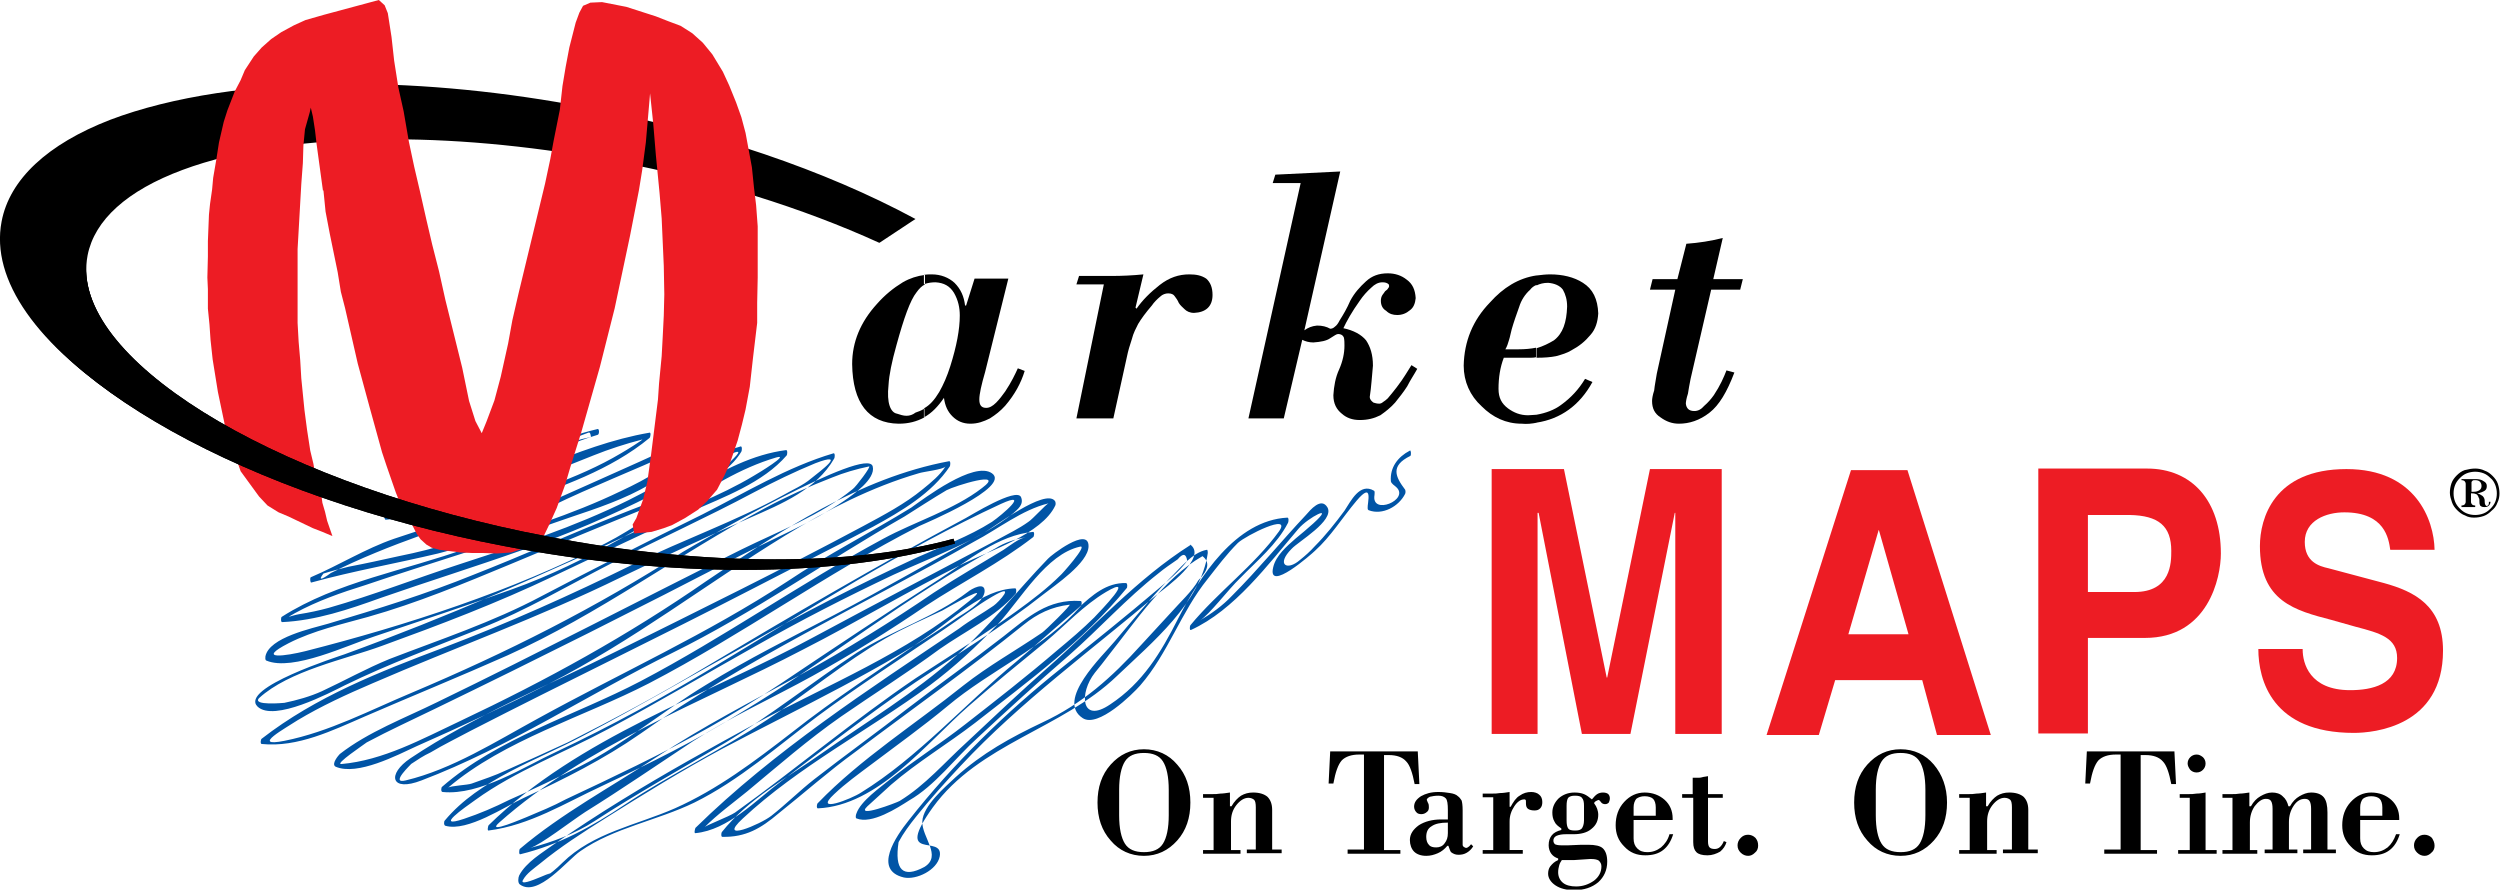
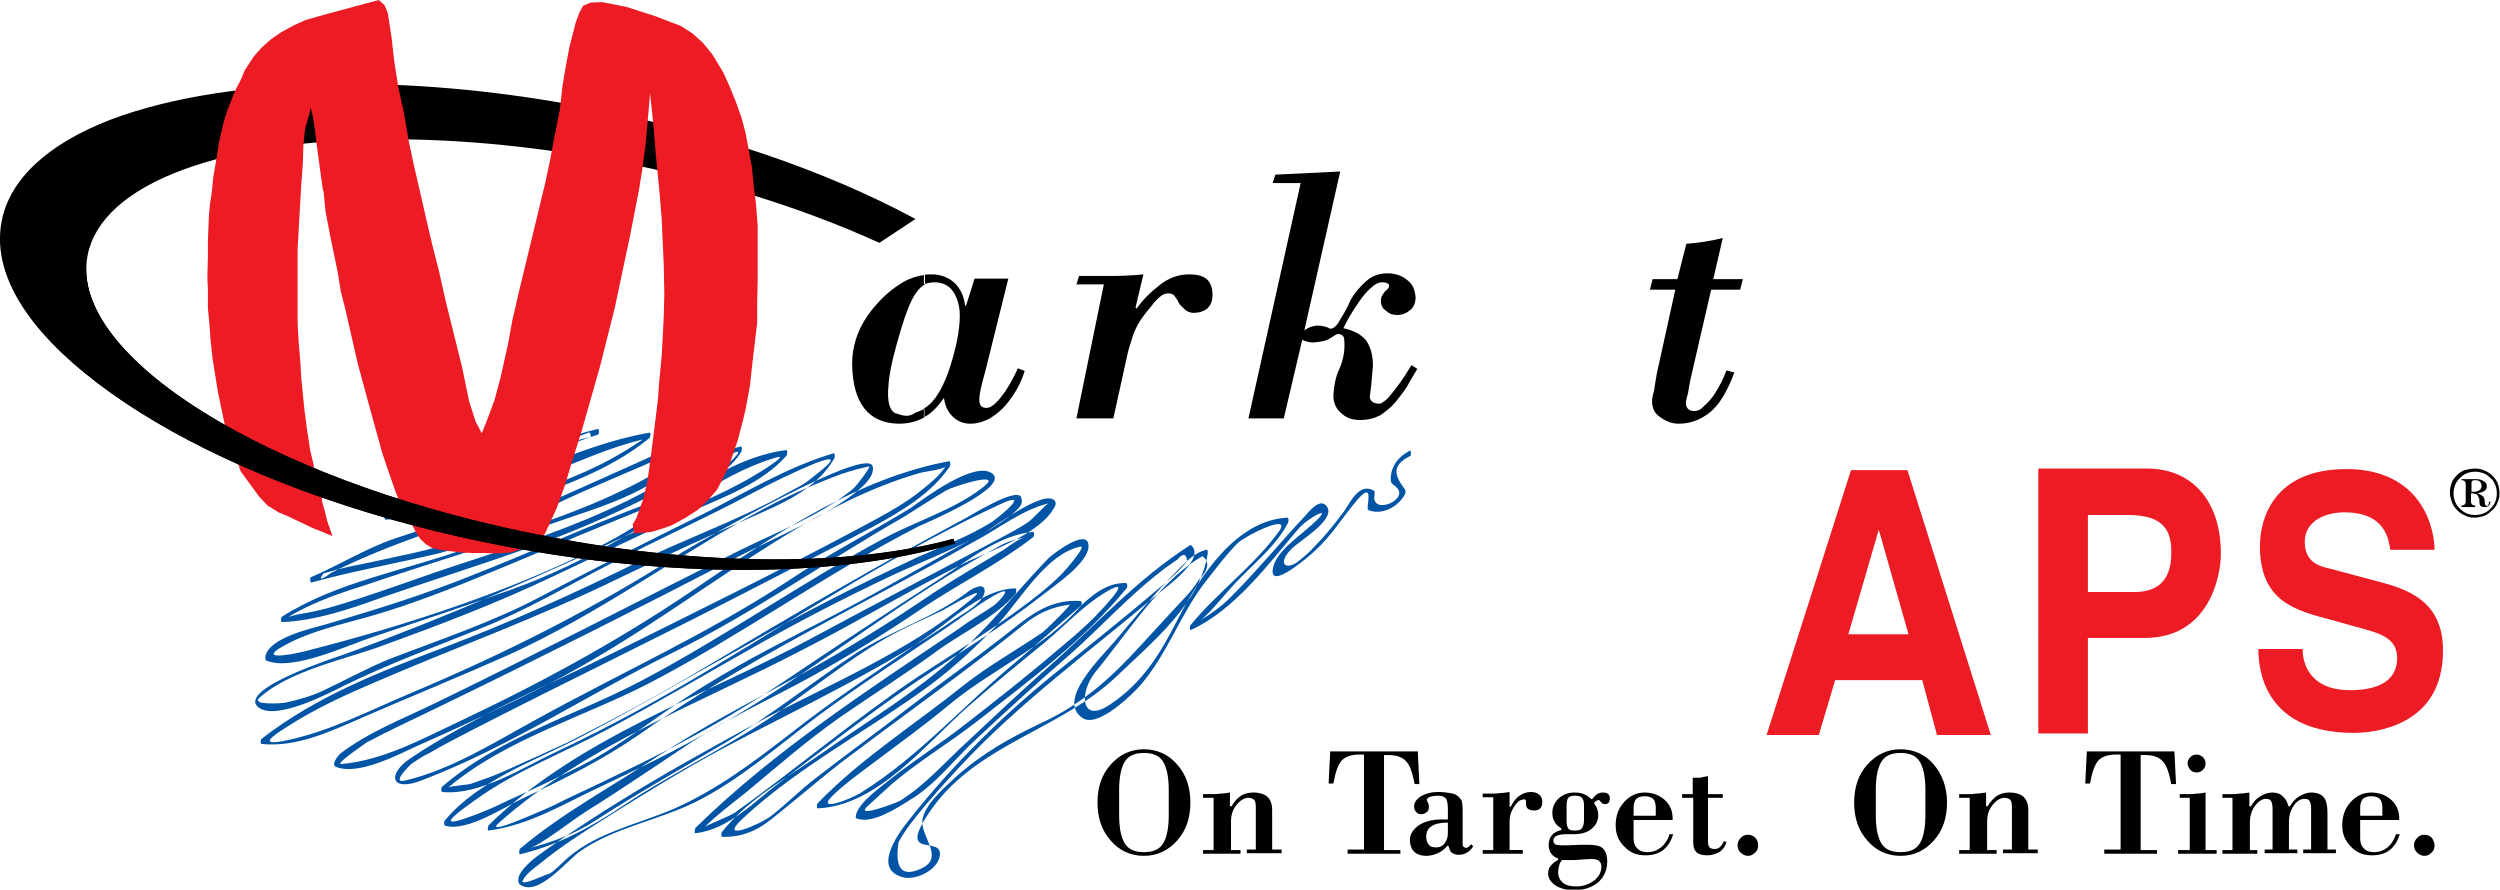
<svg xmlns="http://www.w3.org/2000/svg" version="1.1" id="Layer_1" x="0px" y="0px" viewBox="0 0 473.8 168.6" style="enable-background:new 0 0 473.8 168.6;" xml:space="preserve">
  <style type="text/css">
	.st0{fill-rule:evenodd;clip-rule:evenodd;fill:#0054A6;}
	.st1{fill-rule:evenodd;clip-rule:evenodd;fill:#ED1C24;}
	.st2{fill:none;}
	.st3{fill:#ED1C24;}
	.st4{fill-rule:evenodd;clip-rule:evenodd;}
</style>
  <g>
    <path class="st0" d="M106.9,79.6c-6.6,3.2-13.5,5.8-20.2,8.9c-0.2,0.1-0.2,1,0.1,1c3.8,0.4,7.4-0.7,11-1.9c2.4-0.9,4.8-1.7,7.3-2.7   c1.7-0.6,3.5-1.2,5.2-1.7c0.6-0.1,1.2-0.3,1.7-0.4c-0.1-0.7-0.2-0.9-0.5-0.8c-6.5,2.3-12.4,5.7-18.8,8.1   c-6.6,2.4-13.3,4.6-19.7,7.3c-0.2,0.1-0.2,1.1,0.1,1.1c9.1-0.7,17.9-4,26.6-7.1c4.3-1.7,8.5-3.4,12.8-5.1c3-1.2,6.1-2.2,9.2-3   c0.4-0.1-3.1,2.1-4,2.6c-8.4,5-18.2,7.8-27.5,11c-5.1,1.8-10.4,3.5-15.5,5.2c-5.5,1.9-10.4,5-15.8,7.3c-0.2,0.1-0.1,1.1,0.1,1   c8-2.2,16-3.6,24-5.5c7.6-1.9,14.6-5.6,21.6-9c7.6-3.7,15.4-6.7,23-10.2c2.8-1.3-2,3-2.6,3.4c-2.3,1.5-4.8,2.8-7.4,4   c-9.3,4.5-19.3,7.5-29.1,10.8c-11.5,4.2-24.6,6.3-35.1,13c-0.2,0.1-0.2,1.1,0.1,1c6.4-0.3,12.6-2.4,18.7-4.6   c8.9-3.1,17.9-5.9,26.9-9.1c8.4-2.9,16.6-6.4,24.5-10.4c3.9-1.9,7.6-4,11.4-5.9c1.4-0.7,7.8-4.5,3.4-0.4c-1.1,1-2.4,1.8-3.7,2.5   c-5.3,3.2-11.4,5.1-17.3,7.5c-9.3,3.7-18.4,7.8-27.6,11.4c-9.1,3.7-18.2,6.5-27.6,9.3c-3.1,0.9-11.2,2.6-11.9,6.2   c0,0.2-0.1,0.7,0.2,0.8c5,2.1,15.5-3,20.5-4.6c8.6-2.9,17.4-5.8,26-8.9c14.6-5.2,26.8-13.4,40.3-20.8c3.1-1.7,6.4-3.2,9.8-4.2   c2.8-0.8-3.4,3-4.3,3.5c-6.5,3.9-13.6,6.4-20.4,9.6c-18.9,8.9-37.6,17.1-57.1,24.2c-1.1,0.4-20,6.4-16.5,9.9c3.1,3,13.7-2.6,16.5-4   c8.4-4.1,17.1-7.3,25.8-10.8c8.6-3.4,16.5-8.1,24.7-12.3c9-4.6,18.1-8.7,27.1-13.5c3.8-2,7.7-3.9,11.6-5.5c6.3-2.4,0.8,1.6-0.8,2.9   c-1.5,1.3-3.5,2.1-5.2,3.1c-9.1,5-19.1,8.5-28.4,13.1c-11.8,5.8-23.8,11.2-36.2,15.9C72,127.3,59.9,132,49.6,140   c-0.2,0.1-0.3,1,0,1c6.8,0.7,13.5-2.6,19.5-5.2c9-3.9,18.1-7.6,27.1-11.6c17.3-7.8,32.2-19,48.8-27.9c4.1-2.2,8.3-4.1,12.7-5.8   c2.2-0.9,4.6-1.6,7-2.1c0.5-0.1-2.5,3.9-3.1,4.3c-6.1,5-14.1,8-21,11.4c-19.3,9.6-38.4,19.6-57.8,29c-6.1,3-13,5.6-18.4,9.8   c-0.2,0.2-1.7,1.9-0.8,2.4c4.1,1.8,11.7-2.2,15.4-3.9c8.4-3.7,16.9-7.7,25-11.8c15.9-8.1,29.8-18.9,44.8-28.1   c8-4.9,16.4-9.2,25.3-11.8c0.8-0.3,4.7-0.7,5.1-1.3c-1.1,1.7-2.7,3-4.3,4.3c-3.4,2.8-7.4,4.9-11.3,7c-15.3,8.2-31,15.9-46.7,23.7   c-13,6.5-27,12.2-39.1,20.3c-4.5,3-3.8,6.5,2.1,4.2c16.6-6.3,31.7-16.4,47.6-24.2c15.2-7.5,29.2-17.4,43.9-25.8   c2.7-1.7,5.3-3.4,8-5c1.5-0.8,11.4-3.9,6.7-0.4c-5.3,4.1-12.8,6.4-18.7,9.6c-15.6,8.4-30.2,18.7-46,27c-12.4,6.5-26.9,10.7-37.6,20   c-0.2,0.1-0.3,1,0.1,1c7.1,0.7,15.4-4.8,21.5-7.6c10.4-4.9,20.4-10.4,30.2-16.3c17.8-10.7,35.3-22,54.1-30.7   c5.7-2.6,0.2,2.1-1.7,3.4c-4.4,2.8-9.4,4.6-14.1,6.7c-11.2,5.2-22.2,10.8-33,17c-10.1,5.6-20,11.4-30.3,16.8   c-8.8,4.7-19.7,8.2-26.3,16.1c-0.2,0.2-0.2,0.9,0.1,1c4.2,1.2,11.4-3.7,14.9-5.3c7.7-3.6,15.1-7.3,22-12.1   c20-14.2,42.2-24.4,63.4-36.5c4.4-2.3,9-6,14-7.2c-0.5,0.2-3,3-3.8,3.5c-1.8,1.3-3.9,2.3-5.9,3.4c-11.5,6.1-23.2,12.2-34.7,18.4   c-20.8,11.3-44.5,18.9-61.7,35.7c-0.1,0.1-0.3,1.1,0,1c7.8-1,14.5-5.2,21.4-8.4c9.1-4.3,18-8.7,26.5-14c16.4-9.8,31.3-22,48.2-31.1   c1.7-1.1,3.7-1.7,5.7-2.1c-1.4,0.3-3,1.6-4.2,2.4c-4.4,2.7-8.8,5.2-13.2,8.1c-8.2,5.6-16.8,10.9-25.5,15.7   c-9.2,5-18.3,9.7-27.1,15.5c-8.5,5.6-18,10.7-25.9,17.4c-0.1,0.1-0.2,1.1,0.1,1c7.4-1.8,13.5-5.2,19.8-9.4   c8.7-5.8,18.2-10.3,27-16.1c7.6-5,14.6-10.9,22.4-15.4c3.5-2,7.2-3.6,10.8-5.3c1.6-0.9,9.9-5.7,5.1-1.8   c-11.7,9.7-26.8,15.9-40.1,23c-8.8,4.8-17.5,9.6-25.9,14.8c-4.4,2.7-8.5,5.4-12.7,8.3c-2.2,1.6-5.3,3.4-6.6,5.9   c-0.2,0.4-0.3,1.4,0.1,1.7c3.4,2.6,9.1-4.7,11.5-6.3c6.3-4.4,14.6-5.8,21.6-9.2c8.5-4.2,15.8-10.7,23.4-16.4   c7.7-5.7,15.9-11,23.9-16.4c3-2,6-4.4,9.1-6.2c4.9-2.9,1.2,1.1,0.3,1.7c-2,1.4-4.4,2.7-6.5,4.3c-17.2,11.6-35.1,23.2-50,37.8   c-0.1,0.2-0.3,1.1,0,1c6.2-0.6,11.4-6.2,16.2-9.8c8.4-6.3,16.8-12.9,25.5-18.8c8.2-5.5,16.6-10.6,24.3-16.7c2-1.6,8.5-5.9,8.5-9.1   c0-3.8-7.2,1.8-7.7,2.4c-5.9,6.1-11,12.8-17.4,18.4c-7.8,7-17,12.5-25.5,18.5c-6.5,4.6-13.9,8.6-18.9,14.9   c-0.1,0.1-0.2,0.9,0.1,0.9c4.4,0.1,7.3-1.6,10.6-4.4c4.9-3.9,9.5-8,14.6-11.7c10.6-8,21.5-15.7,31.9-24.1c2.6-2.1,5.3-3.4,8.7-3.8   c0.5-0.1-4.7,5-5.2,5.3c-5,3.4-10.2,6.3-14.9,10c-9.1,7.3-19.5,13.9-27.6,22.3c-0.2,0.1-0.3,1,0,1c11.4-0.5,20.6-12.4,28.6-19.4   c4.8-4.2,9.7-8.2,14.6-12.2c3.8-3.2,7.2-6.9,11.4-9.4c5.9-3.5-1,3.5-2.2,4.8c-2.2,2.2-4.7,4.3-7.1,6.3c-5.6,4.8-11.5,9.4-17.4,14   c-4.6,3.6-9.5,6.7-14.2,10.4c-1.8,1.5-5.6,4.1-6.4,6.5c-0.1,0.2-0.2,0.8,0,0.9c2.9,1.2,7.8-2,10-3.4c4.9-2.8,8.8-8.1,12.9-11.8   c5.7-5.3,11.5-10.6,17.4-15.7c5.7-5,10.9-10.8,16.9-15.5c1.2-1,2.4-1.8,3.7-2.7c1-1.2,1.6-1.1,1.8,0.3c-1.5,2-3.7,3.8-5.6,5.4   c-5.9,5-12,9.9-18.1,14.8c-10.7,8.5-20.6,18.2-29.1,29c-2.4,3-6.8,9.4-0.9,10.8c2.4,0.5,6.3-1.4,6.8-4c0.8-4.4-8.9,1.3-1.3-9.3   c8.8-12.1,24.4-14.8,34.9-24.9c6.6-6.3,15.9-13.9,17.2-23.3c0-0.1,0-0.7-0.2-0.6c-2.8,0.5-5.2,3.7-7.2,5.6   c-3.6,3.8-6.9,7.8-10.2,11.7c-2.3,2.8-11.3,11.2-6.1,14.6c2.9,1.9,9.4-4.5,10.9-6.2c5.3-6.1,7.7-13.9,12.8-20.2   c1.8-2.3,3.6-4.7,5.7-6.8c1.5-1.4,10.3-5.8,7.8-2.2c-4.7,6.5-11.6,11.5-16.8,17.8c-0.1,0.1-0.2,1,0.1,0.9   c8.3-3.8,14.6-12.4,20.4-19.2c1.8-2.1,7.1-4.9,2.8-1c-1.1,1-2.2,1.9-3.4,2.9c-1.6,1.4-3.7,3.2-4.2,5.4c-1.2,5,7.4-2.6,7.9-3.1   c3-2.7,5.2-6.3,7.9-9.5c3.3-3.9,2,0.6,2.1,1.4c0,0.1,0,0.3,0.2,0.4c2.6,1,5.7-0.7,6.9-3.1c0.1-0.2,0.1-0.6,0-0.8   c-1.8-2.4-2.9-4.5,1-6.4c0.2-0.2,0.1-1.2-0.1-1c-2.3,1.2-3.8,3.2-3.6,5.8c0.1,0.5,0.7,0.8,1,1.1c2.7,2.4-4.8,5.5-4.1,1.5   c0-0.2,0.1-0.7-0.1-0.8c-2.7-1.6-4.4,2-5.6,3.8c-1.7,2.3-3.6,4.7-5.6,6.7c-0.9,1-1.8,1.8-2.8,2.6c-2.5,2.2-4.6,0.9-1.6-2.1   c1.3-1.4,8.1-5.3,6.8-7.8c-1.2-2.1-3.3,0.5-4.1,1.4c-4.7,5-9.1,10.4-14,15.3c-1.8,1.9-3.9,3.4-6.1,4.7c1.8-1.1,5.4-5.9,7.6-8   c3.2-3.3,7-6.4,9.1-10.5c0.1-0.1,0.2-1-0.1-1c-9.8,0.5-16.7,11.3-20.7,19.1c-3.3,6.5-6.7,12.2-12.9,16.3c-5.6,3.8-5.9-2.2-2.9-6   c0.9-1.1,1.7-2.1,2.6-3.3c5-6.3,10.6-14.7,17.8-18.8c1.4,1.1,1.2,2.6-0.8,4.6c-1.1,2-3.6,4.3-5,5.9c-1.9,2.1-3.9,4.2-5.8,6.3   c-5.6,6.2-11.2,11.2-18.7,14.7c-6.1,2.9-11.4,5.8-16.5,10.4c-1.9,1.8-6.2,5.4-6.3,8.4c-0.1,3,3.8,6.5,0.4,8.6   c-4.1,2.2-5.7,0.6-4.9-4.7c0.9-1.7,2.1-3.3,3.3-4.8c2.7-3.4,5.6-6.6,8.5-9.7c11.4-12.2,24.8-21.9,37.4-32.6   c1.5-1.2,9.2-6.7,6.2-9.2c0-0.1-0.1-0.1-0.1,0c-10.1,6.4-18,15.3-27,23.2c-5.2,4.6-10.3,9.4-15.3,14.1c-4.3,3.9-7.9,8.2-12.8,11.2   c-0.5,0.3-8.6,3.4-6.1,1c1.5-1.4,3-2.7,4.5-4.1c5-4.3,10.7-7.7,15.9-11.7c10.1-7.9,20.6-15.6,28.7-25.5c0.2-0.1,0.2-1-0.1-1   c-3.7-0.1-6.4,2.3-9,4.7c-4,3.4-7.9,6.9-11.8,10.2c-9.7,8-18.7,18.2-29.4,24.8c-1.8,1.2-9.2,4.1-5.1,0.3c2.1-2,4.6-3.8,7-5.6   c4.9-3.7,9.8-7.2,14.5-11.1c8.1-6.8,18.4-11.1,25.3-19c0.1-0.1,0.2-0.9-0.1-0.9c-6.2-0.4-9.9,3-14.6,6.7c-5.9,4.6-12.1,9-18.1,13.6   c-5.9,4.6-11.9,8.9-17.8,13.5c-2.8,2.2-5.3,4.7-8.1,6.9c-2,1.6-10.5,5.2-5.4,0.5c10.5-9.8,24-16.8,35.4-25.2c4.7-3.5,9-7.5,13-11.7   c4.3-4.7,9.1-13.2,15.5-14.6c1.6-0.4-3.7,5.5-3.7,5.4c-2.5,2.5-5.4,4.7-8.3,6.8c-6.2,4.5-12.7,8.5-19.1,12.7   c-11.8,8-22.7,17.2-34.3,25.5c-1.2,0.8-5.5,2.4-5.8,2.8c2.5-2.5,5.4-4.6,8.1-6.8c5.9-4.9,11.5-9.8,17.8-14.2   c6.2-4.3,12.6-8.3,18.7-12.8c4.7-3.3,10.6-6.1,14.4-10.5c0.1-0.1,0.2-1-0.1-1c-6.4,0.2-11.9,6-17,9.4c-8.5,5.9-17.2,11.5-25.3,17.9   c-7.1,5.5-14.1,10.8-22.2,14.4c-7.3,3.2-15.5,4.6-21.3,10.3c-1.2,1.2-2.3,2.1-3.7,3c4.7-3-4.8,2.2-3.8,0.3c0.7-1.3,2.1-2.2,3.2-3.1   c3.9-3.2,8.1-5.9,12.4-8.6c7.3-4.6,14.6-9.1,22.2-13.2c14.9-7.9,30.5-15.1,44.3-24.7c1.5-1,5.1-2.9,5.4-5c0.2-2.1-2.5-0.6-3.2,0   c-6.3,4.8-14.4,7.3-21,11.5c-8.5,5.6-16.3,11.9-25,17.1c-8.3,4.9-16.7,9.6-24.7,14.8c-3.7,2.4-8,4-12.2,5.1c2-0.6,7.5-4.9,10.4-6.8   c6.9-4.3,13.6-8.9,20.4-13.4c7.3-4.7,15.1-8.2,22.7-12.4c7.4-4.1,14.6-8.6,21.5-13.3c6.7-4.4,14-8.1,20.3-13c0.2-0.1,0.3-1,0-1   c-6.6,0.6-12.4,5.5-17.7,8.9c-10.2,6.5-20.2,13.2-30.2,19.9c-8.7,5.8-17.9,10.9-27.3,15.5c-4.5,2.2-8.9,4.3-13.4,6.4   c-2.4,1.3-4.9,2.3-7.5,3.4c-0.1,0-7.8,3.4-5.1,1c16.7-14.8,38.1-22.6,57.6-32.8c10.2-5.2,20.1-11.2,30.4-16.3   c4.7-2.3,14.9-5.6,17.4-11c0.1-0.2,0.1-0.7-0.1-0.9c-1.9-2.3-11.4,4.9-13.3,6c-9.5,5.1-18.8,10.6-28.4,15.6   c-8.2,4.3-16.5,8.4-24.4,13.3c-8.1,4.9-15.3,11.1-23.8,15.4c-4.4,2.2-8.9,4.4-13.5,6.4c-2.8,1.4-5.6,2.6-8.6,3.6   c-5.7,1.9,0.1-2.1,2.2-3.6c7.6-5.5,16.9-9,25.1-13.4c9.4-5,18.6-10.5,27.9-15.7c8.6-4.9,17.4-9.4,26.3-13.6   c7.6-3.5,16-6.4,22.6-11.6c0.9-0.8,2.1-1.7,1.5-3.1c-0.9-1.9-9.7,3.6-10.5,4c-16.8,9-33.2,18.6-49.6,28.4   c-8.3,5-17.1,9.7-25.8,14.1c-3.9,1.8-7.9,3.6-11.7,5.3c-2.1,1-4.3,1.7-6.5,2.5c-0.8,0.3-4,0.4-4.5,0.8   c10.7-9.1,25.7-13.4,38.1-19.8c17.5-9.1,33.6-20.8,51.2-29.8c1.1-0.5,17.5-7.4,13.8-10c-3.4-2.4-12.9,4.8-15.3,6.5   c-7.8,4.8-15.9,8.9-23.5,14c-15.1,9.9-31.5,17.3-47.3,26c-7.9,4.3-16.2,9.6-25,11.7c-3.2,0.8,1.3-3.3,1-3.1   c1.2-0.8,2.4-1.6,3.7-2.2c2.5-1.5,5-2.7,7.6-4.1c17.9-9.2,36-17.9,53.8-27.1c7.5-3.9,15-7.6,22.5-11.6c5.3-2.9,11.1-6.3,14.5-11.4   c0.1-0.1,0.2-1-0.1-1c-17.1,3.2-31.9,13.2-46,22.7c-15,10.4-30.3,18.8-46.8,26.6c-7.2,3.4-14.5,7.4-22.4,8.1   c-1.4,0.1,4.3-3.7,4.8-4.1c4.3-2.3,8.7-4.3,13-6.4c19.4-9.4,38.7-19.1,57.8-29c6.6-3.4,13.5-6.2,19.7-10.4c1.6-1.1,6-4.1,5.4-6.5   c-1-4.1-32.8,14.3-36,16.2c-16.5,10.6-33.4,19.1-51.4,26.7c-7.9,3.3-15.6,7.4-24.1,9.1c-6.6,1.3,0.4-2.5,2.5-3.9   c4.5-2.7,9.3-4.9,14.2-7c15.7-6.8,31.6-12.5,47.1-20.1c8.1-3.9,16.3-7.7,24.5-11.3c5.9-2.6,12.5-5.3,15.9-11.2c0.1-0.1,0.2-1-0.1-1   c-8.8,2.6-16.8,7.5-24.9,11.6c-10.2,5-20.4,10.2-30.5,15.5c-9.2,4.9-19.2,8.2-28.8,11.9c-4.4,1.8-8.5,4.1-12.8,6.1   c-2.2,1-4.7,1.7-7.1,2.2c0,0-6.2,0.6-4.8-0.9c5.7-5.2,16.2-7.3,23.3-9.9c11-4,21.8-8.1,32.5-13.2c8.7-4.1,17.4-8.3,26.2-12.3   c6.1-2.7,13.5-5.4,18-10.6c0.1-0.1,0.2-1-0.1-1c-12.5,1.6-23.4,12.1-34.3,17.7c-17.6,9-37.6,15.5-56.8,20.4   c-3.6,0.9-9.6,1.8-3.2-1.5c4.7-2.4,10.1-3.6,15.1-5c9.2-2.6,18.1-6.3,27-10c8.8-3.7,17.7-7.4,26.6-11c5.7-2.2,13.7-4.7,17.1-10.3   c0.1-0.1,0.2-1-0.1-1c-7.5,2.1-14.4,6.8-21.3,10.2c-10.3,5.1-21.1,8.6-31.9,12.1c-8.3,2.7-16.5,5.9-24.9,8.3   c-1.8,0.5-3.7,0.9-5.6,1.2c-1.7,0.3-2.9,1-0.8-0.2c4.2-2.3,8.8-3.9,13.3-5.3c12.1-4.1,24.3-7.7,36.4-12c6.9-2.5,22-6.4,24.3-14.6   c0.1-0.1,0.1-0.9-0.2-0.7c-11.3,5.3-22.8,10.2-34.1,15.4c-6.5,3-13,5-20,6.4c-3.2,0.7-6.3,1.4-9.5,2c-1.6,0.4-3.2,0.8-4.8,1.3   c-1,1.3-0.5,1.3,1.4-0.1c11.2-5.6,22.9-9.1,34.7-13.2c8.9-3.1,18.3-6.3,25.7-12.4c0.2-0.2,0.3-1.1,0-1c-14,2.4-27,10.2-40.6,13.9   c-2.1,0.6-6.6,1.3-7.5,1.7c4.3-1.8,8.7-3.3,13.2-4.9c8.5-3,16.5-7.7,25.1-10.3c0.3-0.1,0.3-1.1,0-1.1c-7.2,1.7-13.9,4.9-21.1,6.8   c-1.5,0.4-2.9,0.5-4.5,0.6c1.8-0.1,3.8-1.4,5.3-2c4.6-1.9,9.1-3.9,13.6-6C107.2,80.5,107.1,79.4,106.9,79.6" />
    <path d="M180.3,102.4c-9.3,2.6-21,3.9-33.9,3.9c-13.6,0-28.1-1.4-42.9-4.3c-25-4.8-47.9-13-64.3-23.1   C22.8,68.7,14.8,57.9,16.6,48.4c1.3-6.7,7.5-12.3,18-16.2c10.2-3.8,23.9-5.8,39.8-5.8c13.6,0,28.1,1.5,42.9,4.3   c17.8,3.4,34.8,8.7,49.3,15.3l0.1,0l6.8-4.5l-0.2-0.1C156.4,32.3,135,25,111.4,20.4c-15.6-3-30.9-4.5-45.4-4.5   c-17.9,0-33.5,2.4-45.1,6.8C9,27.3,1.8,34,0.3,42C-1.8,53,6.9,65.5,24.9,77c18,11.5,43,20.8,70.6,26c15.6,3,30.8,4.5,45.2,4.5   c15.1,0,28.9-1.7,39.7-5L180.3,102.4z" />
-     <polygon class="st1" points="326.3,139.1 317.5,139.1 317.5,97.2 317.4,97.2 309,139.1 299.8,139.1 291.6,97.2 291.4,97.2    291.4,139.1 282.7,139.1 282.7,88.9 296.4,88.9 304.5,128.4 304.6,128.4 312.7,88.9 326.3,88.9  " />
    <path class="st1" d="M361.5,89.1H356h-5.2l-16,50.2h9.9l3.1-10.4h8.2h8.3l2.8,10.4h10.2L361.5,89.1z M356,120.2h-5.7l5.7-19.6v-0.1   h0.1l5.6,19.7H356z" />
    <g>
      <path class="st2" d="M403.6,97.6h-0.4h-7.5v14.7h7.9h0.9c7,0,7-5.6,7-7.9C411.5,99.7,409.1,97.7,403.6,97.6z" />
      <path class="st3" d="M406.9,88.8h-3.3h-17.3V139h9.4v-18.1h7.9h2.9c12,0,14.4-11.4,14.4-16C420.9,95,415.5,88.8,406.9,88.8z     M404.5,112.2h-0.9h-7.9V97.6h7.5h0.4c5.5,0.1,7.9,2.1,7.9,6.8C411.5,106.6,411.5,112.2,404.5,112.2z" />
    </g>
    <path class="st1" d="M436.4,123.1c0,2.6,1.3,7.7,9,7.7c4.2,0,8.9-1.1,8.9-6.1c0-3.8-3.2-4.7-7.8-5.9l-4.6-1.3   c-6.9-1.8-13.6-3.5-13.6-14c0-5.2,2.6-14.6,16.4-14.6c13.1,0,16.6,9.6,16.7,15.3H453c-0.3-2.1-1-7.1-8.7-7.1   c-3.4,0-7.5,1.5-7.5,5.6c0,3.8,2.7,4.6,4.5,5l10.5,2.8c5.8,1.6,11.2,4.3,11.2,12.8c0,14.4-13.1,15.6-16.9,15.6   c-15.5,0-18.1-10-18.1-15.9H436.4z" />
    <path class="st4" d="M184.7,52.8h6.4l-4.4,17.7c-0.7,2.4-1.1,4.2-1.1,5.2c0,1.1,0.4,1.6,1.3,1.6c0.6,0,1.2-0.3,1.9-1   c0.6-0.6,1.2-1.4,1.7-2.1c1.2-1.8,1.9-3.3,2.4-4.4l1.3,0.5c-0.7,2.3-1.9,4.5-3.7,6.6c-0.9,1-1.8,1.7-2.9,2.4c-1.2,0.6-2.3,1-3.7,1   c-1.4,0-2.5-0.5-3.4-1.4c-0.9-0.9-1.4-2-1.6-3.5c-1.1,1.6-2.3,2.9-3.8,3.7v-1.7c1.1-0.6,2-1.6,2.9-3.1c0.8-1.4,1.5-3,2.1-4.9   c1.2-3.8,1.8-7,1.8-9.6c0-1.5-0.3-2.9-1.1-4.3c-0.8-1.3-1.9-1.9-3.5-2c-0.7,0-1.4,0.1-2,0.3c-0.1,0-0.1,0.1-0.2,0.1v-1.8   c0.5-0.1,1-0.1,1.5-0.1c1.7,0,3.2,0.6,4.3,1.6c1.2,1.2,1.8,2.6,2,4.3h0.2L184.7,52.8z M175.2,79.1c-1.5,0.8-3,1.2-4.9,1.2   c-5.7-0.1-8.7-3.9-8.8-11.3c0-4.2,1.6-8,4.7-11.4c1.5-1.7,3.1-3,4.9-4.1c1.4-0.8,2.7-1.2,4.2-1.4v1.8c-0.6,0.3-1.1,0.8-1.6,1.5   c-1.2,1.5-2.4,4.9-3.8,10c-0.9,3.2-1.4,5.7-1.5,7.5c-0.2,1.8-0.1,3.1,0.2,4c0.3,0.9,0.8,1.4,1.4,1.5c0.6,0.2,1.2,0.4,1.8,0.4   c0.6,0,1.2-0.2,1.7-0.6c0.6-0.2,1.1-0.4,1.6-0.7l0.1-0.1V79.1z" />
    <path class="st4" d="M215.2,58.3l0.2,0.2c1.1-1.6,2.6-3.1,4.4-4.5c1.8-1.4,3.6-2,5.6-2c1.3,0,2.3,0.2,3.2,0.8   c0.8,0.7,1.2,1.7,1.2,3.1c0,2.2-1.3,3.3-3.5,3.4c-0.8,0-1.4-0.3-1.8-0.7c-0.4-0.4-0.8-0.7-1.1-1.2c-0.2-0.5-0.5-0.9-0.8-1.3   c-0.2-0.3-0.6-0.5-1.2-0.5c-0.5,0-1.1,0.2-1.5,0.6c-0.6,0.5-1.2,1.1-1.6,1.7c-1.2,1.4-2,2.5-2.6,3.5c-0.4,0.8-0.9,1.7-1.2,2.9   c-0.4,1.2-0.7,2.2-0.9,3.2l-2.6,11.8H204l5.2-25.4H204l0.5-1.6h6.1c2,0,4.1-0.1,6.1-0.3L215.2,58.3z" />
    <path class="st4" d="M243.3,79.3h-6.7l9.9-44.6h-5.3l0.5-1.6l12.3-0.6l-6.8,30.1c0.7-0.5,1.4-0.8,2.4-0.9c1,0,1.8,0.2,2.5,0.6   c0.3,0,0.6-0.1,0.9-0.4c0.3-0.2,0.6-0.6,0.9-1.2c0.7-1.1,1.4-2.3,2-3.7c0.8-1.5,1.8-2.6,3-3.7c1.1-1,2.4-1.5,4.1-1.5   c1.4,0,2.6,0.4,3.6,1.2c1.1,0.8,1.6,1.9,1.7,3.5c-0.1,1-0.4,1.8-1.1,2.3c-0.7,0.6-1.5,0.9-2.4,0.9c-0.8,0-1.5-0.2-2.1-0.8   c-0.7-0.4-1-1.1-1-1.9c0-0.4,0.1-0.8,0.3-1.1c0.2-0.3,0.4-0.5,0.5-0.7c0.3-0.2,0.5-0.4,0.6-0.6c0.2-0.2,0.2-0.4,0.1-0.7   c-0.3-0.3-0.7-0.4-1.2-0.4c-0.8,0-1.5,0.4-2.1,1c-0.8,0.7-1.6,1.6-2.2,2.5c-1.5,2.1-2.5,3.9-3.1,5.2c1.9,0.4,3.4,1.2,4.3,2.3   c0.8,1.2,1.3,2.7,1.3,4.8c-0.2,2-0.3,4-0.6,5.9c0,0.5,0.3,0.8,0.7,1.1c0.3,0.1,0.7,0.2,1.1,0.2c0.2,0,0.5-0.1,0.7-0.3   c0.3-0.2,0.6-0.4,0.9-0.7c0.5-0.6,1.1-1.3,1.7-2.1c1.4-1.8,2.2-3.3,2.8-4.2l1.1,0.7c-0.6,1.1-1.3,2.1-1.9,3.3   c-0.7,1.1-1.5,2.1-2.3,3.1c-0.9,1-1.8,1.7-2.8,2.4c-1.2,0.6-2.4,0.9-3.9,0.9c-1.4,0-2.5-0.4-3.4-1.2c-1-0.8-1.6-1.9-1.6-3.5   c0.1-1.7,0.4-3.4,1.1-4.9c0.7-1.6,1-3.1,1-4.5c0-0.5,0-1-0.1-1.5c-0.2-0.5-0.6-0.7-1.1-0.7c-0.3,0-0.7,0.3-1.5,0.8   c-0.7,0.5-1.8,0.7-3.2,0.8c-0.8,0-1.5-0.2-2.1-0.5L243.3,79.3z" />
-     <path class="st4" d="M301.8,72.4c-2.4,4.4-6,7-10.6,7.7v-1.5c1.7-0.3,3.4-0.9,4.7-1.9c1.8-1.3,3.3-2.9,4.5-4.9L301.8,72.4z    M291.3,52.2c0.9-0.1,1.6-0.2,2.5-0.2c2.3,0,4.5,0.5,6.2,1.6c1.9,1.2,2.8,3.1,2.9,5.8c-0.1,1.6-0.5,3-1.5,4.1   c-1,1.2-2.1,2.1-3.6,2.9c-0.8,0.5-1.8,0.8-2.9,1.1c-1,0.2-2.2,0.3-3.7,0.3v-1.8c1.3-0.4,2.3-0.9,3.3-1.5c1.7-1.3,2.4-3.4,2.5-6.4   c0-1.3-0.3-2.3-0.8-3.2c-0.6-0.8-1.6-1.2-2.8-1.3c-0.9,0-1.6,0.2-2.2,0.5V52.2z M291.3,80.1c-1,0.2-1.9,0.3-2.9,0.2   c-3,0-5.5-1.2-7.6-3.3c-2.2-2-3.4-4.7-3.4-7.7c0.1-4.6,1.7-8.6,5-12c2.5-2.8,5.4-4.6,8.8-5.1V54c-0.5,0.2-0.9,0.5-1.2,0.9   c-1,0.9-1.7,2-2.1,3.3c-0.5,1.4-1,2.8-1.4,4.2c-0.2,0.7-0.3,1.4-0.5,2c-0.2,0.7-0.4,1.3-0.7,1.8h2.5c1.2,0,2.3-0.1,3.3-0.3v1.8   c-0.4,0.1-0.8,0.1-1.3,0.1h-4.8c-0.7,1.8-1,3.8-1,5.9c0,1.7,0.6,2.8,1.8,3.7c1.1,0.8,2.3,1.3,3.8,1.3c0.6,0,1.1-0.1,1.6-0.1V80.1z" />
    <path class="st4" d="M324.7,52.9h5.6l-0.5,2h-5.5l-3.9,16.9c-0.2,1.1-0.4,2-0.5,2.8c-0.3,0.9-0.4,1.6-0.4,1.9   c0.1,0.9,0.6,1.4,1.6,1.4c0.7,0,1.3-0.3,1.9-1c0.7-0.6,1.3-1.3,1.8-2c1.2-1.8,1.9-3.4,2.4-4.7l1.5,0.4c-1.4,3.7-2.9,6.2-4.7,7.6   c-1.9,1.5-3.9,2.1-5.8,2.1c-1.3,0-2.4-0.4-3.5-1.2c-1.1-0.7-1.6-1.7-1.6-3.1c0-0.4,0.1-1.1,0.4-2c0.1-1,0.3-1.9,0.5-3.2l3.5-15.9   h-4.8l0.5-2h4.7l1.7-6.7c1.2-0.1,2.3-0.2,3.5-0.4c1.2-0.2,2.2-0.4,3.4-0.7L324.7,52.9z" />
    <polygon class="st3" points="143.6,42.9 143.3,38.9 142.9,35.6 142.5,31.7 141.3,25.2 140.5,22.2 139.5,19.4 138.2,16.2 137,13.6    135,10.3 133.2,8.1 131.2,6.3 129,4.9 126.6,4 124.3,3.1 118.7,1.3 114.1,0.4 111.9,0.5 110.5,1.1 109.8,2.4 109.1,4.3 107.9,9    107.2,12.7 106.6,16.3 106.1,20.8 104.9,26.8 104.3,30.1 103.3,34.8 98.3,55.5 97.1,60.7 96.3,65.1 94.9,71.4 93.7,75.9 92.2,79.9    91.3,82.1 90.1,79.8 88.9,76 87.6,69.7 84.4,56.8 83.2,51.4 81.9,46.3 80.8,41.6 79.6,36.3 78.5,31.6 77.5,26.9 76.5,21.1    75.5,16.6 74.7,11.5 74.2,7 73.5,2.5 72.9,1 71.8,0 61.4,2.8 57.9,3.8 55.7,4.8 53.3,6.1 51.4,7.4 49.6,9 48.1,10.7 46.4,13.3    45.6,15.2 44.5,17.3 43.1,20.9 42.4,23.1 41.5,27 41,30.2 40.4,33.7 40.2,35.9 39.8,38.7 39.6,40.7 39.4,45.7 39.4,48.6 39.3,52.6    39.4,54.8 39.4,58.5 39.7,61.5 39.9,64.4 40.3,68.1 41.3,74.3 42.6,80.5 45.6,89.3 49.1,94.1 50.7,95.8 52.8,97.1 54.7,97.9    59.3,100.1 61.1,100.8 63,101.6 62,98.7 61.6,97 61.1,95.3 60.9,93.8 59.9,90.8 59.4,87.9 58.8,85.4 58.2,81.5 57.7,77.7    57.1,71.7 56.9,68.3 56.6,64.8 56.4,61.2 56.4,47.2 57.1,34.9 57.4,30.9 57.5,27.6 57.8,24.5 58.7,21.3 58.9,20.4 59.3,22.1    59.7,24.7 60,27.3 61.2,36.1 61.3,36.1 61.7,40.1 62.5,44.3 64,51.6 64.6,55.3 65.4,58.4 67.8,68.9 70,77 72.4,85.7 73.3,88.4    75,93.3 75.8,95.3 77.6,98.5 79,101.2 79.7,102.2 80.8,103.2 81.8,103.8 83.3,104.2 87.2,104.7 89.4,104.8 91.4,104.8 94.2,104.9    96.9,104.7 98.4,104.2 101,103.1 102.9,101.9 104.1,99.4 105.5,96.3 107.1,91.9 108.1,88.5 110.2,81.8 113.7,69.5 116.5,58.4    119.4,44.7 120.3,40.1 121.1,36 121.7,32.3 122.4,27 123.1,18.9 123.2,17.7 123.8,23.4 124.3,29.4 125,36.6 125.4,41.4 125.8,50.4    125.9,55.8 125.8,59.8 125.6,63.8 125.4,67.5 124.9,72.7 124.7,75.7 123.4,86.1 122.7,91.2 121.9,94.6 120.6,98.2 119.9,99.4    120.2,101.1 123.5,100.8 125.8,100.1 127.4,99.5 129.8,98.2 132.3,96.6 134,95 135.9,92.8 137.3,90.1 138.3,87.9 139.8,83.5    140.6,80.5 141.3,77.6 142.1,73.3 142.7,67.9 143.5,61.2 143.5,57.4 143.6,52.6  " />
    <path d="M180.7,102.1c-9.3,2.6-21.1,3.9-33.9,3.9c-13.6,0-28.1-1.4-42.9-4.3c-49.5-9.4-88-31.9-87.6-51.1l0-0.5L0.9,50.3l0.2,0.6   c6.3,21.2,46,43.4,94.5,52.6c15.6,3,30.9,4.5,45.4,4.5c15.2,0,29-1.7,40-5L180.7,102.1z" />
    <path d="M180.7,102.1c-19.6,5.4-47.6,5.2-76.8-0.4h0c-49.5-9.4-88-31.9-87.6-51.1l0-0.5L0.9,50.3l0.2,0.6   c6.3,21.2,46,43.4,94.5,52.6c15.8,3,31.3,4.5,45.5,4.5c15,0,28.7-1.7,39.9-5L180.7,102.1z M95.8,102.6C48.1,93.5,9,72,2.3,51.3   l13.1-0.2c0.3,19.6,38.9,42.2,88.4,51.6c14.8,2.9,29.4,4.3,42.7,4.3C130.8,107.5,113.5,106,95.8,102.6z" />
    <g>
      <path d="M208,152.1c0-2.9,0.8-5.3,2.5-7.2c1.7-1.9,3.8-2.9,6.3-2.9c2.5,0,4.7,1,6.3,2.9c1.7,1.9,2.5,4.3,2.5,7.2    c0,2.9-0.8,5.3-2.5,7.2c-1.7,1.9-3.8,2.9-6.3,2.9c-2.5,0-4.7-1-6.3-2.9C208.8,157.4,208,155,208,152.1z M212.1,154.5    c0,2.5,0.4,4.3,1.1,5.4c0.7,1.1,1.9,1.6,3.6,1.6c1.7,0,2.9-0.5,3.6-1.6c0.7-1.1,1.1-2.9,1.1-5.4v-4.8c0-2.5-0.4-4.3-1.1-5.4    c-0.7-1.1-1.9-1.6-3.6-1.6c-1.7,0-2.9,0.5-3.6,1.6c-0.7,1.1-1.1,2.9-1.1,5.4V154.5z" />
      <path d="M234.9,161.8H228v-0.7h2v-9.9h-2v-0.7h1.9c0.4,0,0.8,0,1.4-0.1c0.5,0,1.1-0.1,1.8-0.2v2.6h0.3c0.5-0.9,1.2-1.6,1.8-2    c0.7-0.4,1.4-0.6,2.3-0.6c1.2,0,2.1,0.3,2.7,0.8c0.6,0.6,0.9,1.4,0.9,2.5v0.5v7h1.8v0.7h-6.6v-0.7h1.7V153c0-0.7-0.1-1.2-0.3-1.4    c-0.2-0.2-0.6-0.4-1.1-0.4c-0.8,0-1.6,0.5-2.3,1.4c-0.7,0.9-1,1.9-1,3.1v5.4h1.8V161.8z" />
      <path d="M268.7,142.5l0.3,6.1h-0.9c-0.4-2.1-0.9-3.6-1.6-4.3c-0.7-0.8-1.8-1.2-3.3-1.2c-0.3,0-0.4,0-0.6,0c-0.1,0-0.2,0-0.3,0    l0,18h3.1v0.7h-10V161h3.1v-18h-0.9c-1.5,0-2.6,0.4-3.3,1.1c-0.7,0.8-1.2,2.2-1.6,4.4h-0.9l0.3-6.1H268.7z" />
      <path d="M274.5,160.3h-0.2c-0.5,0.6-1.1,1.1-1.8,1.4c-0.7,0.3-1.4,0.5-2.2,0.5c-1,0-1.8-0.3-2.3-0.8c-0.5-0.5-0.8-1.3-0.8-2.2    c0-1.1,0.6-2,1.7-2.8c1.1-0.7,2.5-1.1,4.3-1.1h1.2v-1.8c0-1.1-0.1-1.9-0.4-2.2c-0.3-0.3-0.7-0.5-1.4-0.5c-0.6,0-1.2,0.1-1.6,0.2    c-0.4,0.2-0.6,0.4-0.6,0.6c0,0,0.1,0.2,0.2,0.5c0.2,0.3,0.2,0.6,0.2,0.9c0,0.4-0.1,0.7-0.4,0.9c-0.2,0.2-0.6,0.4-1,0.4    c-0.4,0-0.8-0.1-1-0.4c-0.2-0.2-0.4-0.6-0.4-1c0-0.8,0.4-1.4,1.3-2c0.9-0.5,1.9-0.8,3.3-0.8c0.8,0,1.6,0.1,2.2,0.2    c0.7,0.1,1.2,0.3,1.5,0.6c0.3,0.2,0.5,0.5,0.7,0.8c0.1,0.3,0.2,0.9,0.2,1.9v6.5c0,0.2,0.1,0.3,0.2,0.4c0.2,0.1,0.3,0.2,0.5,0.2    c0.1,0,0.3-0.1,0.4-0.2c0.2-0.1,0.3-0.3,0.5-0.5l0.4,0.4c-0.3,0.5-0.7,0.9-1.2,1.2c-0.5,0.3-1,0.4-1.6,0.4c-0.6,0-1-0.2-1.4-0.5    C274.9,161.4,274.7,160.9,274.5,160.3z M274.4,155.9c-1.4,0-2.4,0.2-3.1,0.7c-0.7,0.4-1,1.1-1,2c0,0.7,0.2,1.2,0.5,1.5    c0.3,0.4,0.8,0.5,1.4,0.5c0.6,0,1.2-0.2,1.6-0.8c0.4-0.5,0.6-1.1,0.6-1.9L274.4,155.9z" />
      <path d="M281,161.8v-0.7h2v-10h-2v-0.7h1.9c0.4,0,0.8,0,1.4-0.1c0.6,0,1.1-0.1,1.8-0.2l0,2.8h0.2c0.5-0.9,1-1.7,1.7-2.1    c0.7-0.5,1.4-0.7,2.2-0.7c0.6,0,1.2,0.2,1.5,0.5c0.4,0.3,0.6,0.8,0.6,1.4c0,0.5-0.1,0.9-0.4,1.2c-0.3,0.3-0.6,0.4-1.1,0.4    c-0.5,0-0.9-0.1-1.2-0.3c-0.3-0.2-0.4-0.6-0.4-1v-0.3c0-0.2,0-0.4-0.1-0.4c0-0.1-0.1-0.1-0.2-0.1c-0.7,0-1.3,0.4-1.9,1.3    c-0.6,0.9-0.9,1.8-0.9,2.9v5.4h2.5v0.7H281z" />
      <path d="M295.3,163v-0.3c-0.6-0.2-1-0.5-1.3-0.9c-0.3-0.4-0.5-1-0.5-1.6c0-0.8,0.2-1.4,0.6-1.9c0.4-0.5,1-0.8,1.8-1v-0.3    c-0.6-0.4-1.1-0.8-1.3-1.3c-0.3-0.5-0.4-1.1-0.4-1.7c0-1,0.4-1.9,1.2-2.7c0.8-0.7,1.8-1.1,3-1.1c0.7,0,1.3,0.1,1.8,0.3    c0.5,0.2,1,0.6,1.5,1c0.4-0.5,0.7-0.8,1-1c0.3-0.2,0.7-0.3,1.1-0.3c0.4,0,0.8,0.1,1,0.3c0.2,0.2,0.3,0.5,0.3,0.8    c0,0.3-0.1,0.6-0.2,0.8c-0.2,0.2-0.4,0.3-0.7,0.3c-0.3,0-0.6-0.1-0.8-0.4c-0.2-0.3-0.4-0.4-0.4-0.4c-0.1,0-0.3,0.1-0.5,0.2    c-0.2,0.1-0.3,0.2-0.4,0.4c0.3,0.4,0.5,0.8,0.6,1.1c0.1,0.3,0.2,0.7,0.2,1.1c0,1.1-0.4,2-1.3,2.7c-0.8,0.7-2,1-3.4,1    c-0.1,0-0.4,0-0.7,0c-0.3,0-0.5,0-0.7,0c-0.8,0-1.3,0.1-1.8,0.3c-0.4,0.2-0.6,0.5-0.6,0.9c0,0.3,0.1,0.5,0.3,0.7    c0.2,0.1,0.6,0.2,1.1,0.2c0.4,0,0.7,0,0.9,0c0.2,0,0.4,0,0.6,0l2.4-0.1c0.2,0,0.5,0,0.7,0c0.2,0,0.4,0,0.6,0    c1.3,0,2.3,0.2,2.8,0.7c0.5,0.5,0.8,1.3,0.8,2.5c0,1.6-0.6,2.9-1.7,3.9c-1.2,1-2.7,1.5-4.6,1.5c-1.4,0-2.6-0.3-3.5-0.9    c-0.9-0.6-1.4-1.4-1.4-2.2c0-0.5,0.1-1,0.4-1.4C294.2,163.7,294.6,163.3,295.3,163z M296,163c-0.2,0.3-0.4,0.6-0.5,1    c-0.1,0.4-0.2,0.8-0.2,1.3c0,0.8,0.3,1.5,0.9,2c0.6,0.5,1.5,0.7,2.5,0.7c1.3,0,2.4-0.4,3.4-1.1c0.9-0.7,1.4-1.6,1.4-2.7    c0-0.5-0.2-0.8-0.5-1.1c-0.3-0.2-0.8-0.3-1.4-0.3h-0.3l-3,0.2c-0.1,0-0.4,0-0.9,0C297,163,296.5,163,296,163z M296.9,152.7v2.8    c0,0.7,0.1,1.2,0.3,1.5c0.2,0.3,0.6,0.4,1.3,0.4s1-0.1,1.3-0.4c0.2-0.3,0.4-0.8,0.4-1.5v-2.8c0-0.7-0.1-1.2-0.4-1.5    c-0.2-0.3-0.7-0.4-1.3-0.4s-1,0.1-1.3,0.4C297,151.5,296.9,152,296.9,152.7z" />
      <path d="M316.4,158.1h0.7c-0.4,1.3-1,2.3-1.9,3c-0.9,0.7-2,1-3.4,1c-1.6,0-2.9-0.5-4-1.7c-1.1-1.1-1.6-2.4-1.6-4    c0-1.7,0.5-3.2,1.6-4.4c1.1-1.2,2.4-1.8,3.9-1.8c1.5,0,2.8,0.5,3.8,1.4c1,0.9,1.5,2.1,1.5,3.5v0.3h-7.4v3.5c0,0.8,0.2,1.4,0.7,1.9    c0.5,0.5,1.1,0.7,1.9,0.7c1,0,1.8-0.3,2.6-0.9C315.5,160,316.1,159.2,316.4,158.1z M313.8,154.6V153c0-0.7-0.2-1.3-0.5-1.6    c-0.3-0.3-0.9-0.5-1.6-0.5c-0.7,0-1.2,0.2-1.6,0.5c-0.3,0.4-0.5,0.9-0.5,1.6v1.6H313.8z" />
      <path d="M320.7,151.2h-1.9v-0.7h2v-3.1h1c0.2,0,0.5,0,0.8-0.1c0.3-0.1,0.7-0.1,1.1-0.2v3.4h2.8v0.7h-2.8v8.3    c0,0.5,0.1,0.9,0.3,1.1c0.2,0.2,0.5,0.3,1,0.3c0.3,0,0.7-0.1,1-0.4c0.3-0.3,0.5-0.6,0.7-1.1l0.5,0.2c-0.2,0.7-0.6,1.3-1.2,1.8    c-0.7,0.4-1.5,0.7-2.4,0.7c-1,0-1.7-0.2-2.1-0.6c-0.4-0.4-0.6-1-0.6-1.9V151.2z" />
      <path d="M333.2,160.3c0,0.5-0.2,1-0.6,1.3c-0.4,0.4-0.8,0.6-1.3,0.6c-0.5,0-1-0.2-1.4-0.6c-0.4-0.4-0.6-0.8-0.6-1.4    c0-0.5,0.2-1,0.6-1.4c0.4-0.4,0.8-0.6,1.4-0.6c0.5,0,1,0.2,1.4,0.6C333.1,159.3,333.2,159.7,333.2,160.3z" />
      <path d="M351.4,152.1c0-2.9,0.8-5.3,2.5-7.2c1.7-1.9,3.8-2.9,6.3-2.9c2.5,0,4.7,1,6.3,2.9s2.5,4.3,2.5,7.2c0,2.9-0.8,5.3-2.5,7.2    c-1.7,1.9-3.8,2.9-6.3,2.9c-2.5,0-4.7-1-6.3-2.9C352.2,157.4,351.4,155,351.4,152.1z M355.5,154.5c0,2.5,0.4,4.3,1.1,5.4    c0.7,1.1,1.9,1.6,3.6,1.6c1.7,0,2.9-0.5,3.6-1.6c0.7-1.1,1.1-2.9,1.1-5.4v-4.8c0-2.5-0.4-4.3-1.1-5.4c-0.7-1.1-1.9-1.6-3.6-1.6    c-1.7,0-2.9,0.5-3.6,1.6c-0.7,1.1-1.1,2.9-1.1,5.4V154.5z" />
      <path d="M378.2,161.8h-6.9v-0.7h2v-9.9h-2v-0.7h1.9c0.4,0,0.8,0,1.4-0.1c0.5,0,1.1-0.1,1.8-0.2v2.6h0.3c0.5-0.9,1.2-1.6,1.8-2    c0.7-0.4,1.4-0.6,2.3-0.6c1.2,0,2.1,0.3,2.7,0.8c0.6,0.6,0.9,1.4,0.9,2.5v0.5v7h1.8v0.7h-6.6v-0.7h1.7V153c0-0.7-0.1-1.2-0.3-1.4    c-0.2-0.2-0.6-0.4-1.1-0.4c-0.8,0-1.6,0.5-2.3,1.4c-0.7,0.9-1,1.9-1,3.1v5.4h1.8V161.8z" />
      <path d="M412.1,142.5l0.3,6.1h-0.9c-0.4-2.1-0.9-3.6-1.6-4.3c-0.7-0.8-1.8-1.2-3.3-1.2c-0.3,0-0.4,0-0.6,0c-0.1,0-0.2,0-0.3,0    l0,18h3.1v0.7h-10V161h3.1v-18h-0.9c-1.5,0-2.6,0.4-3.3,1.1c-0.7,0.8-1.2,2.2-1.6,4.4h-0.9l0.3-6.1H412.1z" />
      <path d="M420.2,161.8h-7.4v-0.7h2.2v-9.9h-1.9v-0.7h1.8c0.4,0,0.8,0,1.4-0.1c0.6,0,1.1-0.1,1.7-0.2l0,10.9h2.1V161.8z     M414.6,144.7c0-0.5,0.2-0.9,0.5-1.2c0.3-0.3,0.7-0.5,1.2-0.5c0.5,0,0.8,0.2,1.2,0.5c0.3,0.3,0.5,0.7,0.5,1.2    c0,0.5-0.2,0.9-0.5,1.2c-0.3,0.3-0.7,0.5-1.2,0.5c-0.5,0-0.9-0.2-1.2-0.5C414.8,145.5,414.6,145.1,414.6,144.7z" />
      <path d="M427.8,161.1v0.7h-6.6v-0.7h1.9v-9.9h-1.9v-0.7h1.9c0.4,0,0.8,0,1.4-0.1c0.5,0,1.1-0.1,1.8-0.2v2.6h0.3    c0.5-0.9,1.1-1.5,1.8-1.9c0.7-0.4,1.4-0.7,2.2-0.7c0.8,0,1.5,0.2,2,0.7c0.6,0.5,0.9,1.1,1.1,1.9h0.3c0.5-0.9,1.1-1.5,1.8-1.9    c0.7-0.4,1.4-0.7,2.2-0.7c1.1,0,1.9,0.3,2.4,0.9c0.5,0.6,0.7,1.6,0.7,2.9v7h1.6v0.7h-6.2v-0.7h1.5v-7.7c0-0.7-0.1-1.2-0.3-1.5    c-0.2-0.3-0.5-0.4-0.9-0.4c-0.8,0-1.5,0.4-2.1,1.3c-0.6,0.9-0.9,1.9-0.9,3.1v5.2h1.6v0.7h-6.2v-0.7h1.5v-7.7    c0-0.7-0.1-1.2-0.3-1.5c-0.2-0.3-0.5-0.4-1-0.4c-0.7,0-1.4,0.5-2.1,1.4c-0.6,0.9-0.9,1.9-0.9,3.1v5.2H427.8z" />
      <path d="M454.1,158.1h0.7c-0.4,1.3-1,2.3-1.9,3c-0.9,0.7-2,1-3.4,1c-1.6,0-2.9-0.5-4-1.7c-1.1-1.1-1.6-2.4-1.6-4    c0-1.7,0.5-3.2,1.6-4.4c1.1-1.2,2.4-1.8,3.9-1.8c1.5,0,2.8,0.5,3.8,1.4c1,0.9,1.5,2.1,1.5,3.5v0.3h-7.4v3.5c0,0.8,0.2,1.4,0.7,1.9    c0.5,0.5,1.1,0.7,1.9,0.7c1,0,1.8-0.3,2.6-0.9C453.2,160,453.7,159.2,454.1,158.1z M451.5,154.6V153c0-0.7-0.2-1.3-0.5-1.6    c-0.3-0.3-0.9-0.5-1.6-0.5c-0.7,0-1.2,0.2-1.6,0.5c-0.3,0.4-0.5,0.9-0.5,1.6v1.6H451.5z" />
      <path d="M461.4,160.3c0,0.5-0.2,1-0.6,1.3c-0.4,0.4-0.8,0.6-1.3,0.6c-0.5,0-1-0.2-1.4-0.6c-0.4-0.4-0.6-0.8-0.6-1.4    c0-0.5,0.2-1,0.6-1.4c0.4-0.4,0.8-0.6,1.4-0.6c0.5,0,1,0.2,1.4,0.6C461.2,159.3,461.4,159.7,461.4,160.3z" />
    </g>
    <g>
      <path d="M469.1,88.8c0.6,0,1.2,0.1,1.8,0.4c0.6,0.2,1.1,0.6,1.5,1c0.4,0.4,0.8,0.9,1,1.5c0.2,0.6,0.3,1.2,0.3,1.8    c0,0.6-0.1,1.2-0.4,1.8c-0.2,0.6-0.6,1.1-1.1,1.5c-0.4,0.4-0.9,0.8-1.5,1c-0.6,0.2-1.2,0.3-1.8,0.3c-0.6,0-1.2-0.1-1.7-0.4    c-0.6-0.2-1.1-0.6-1.5-1c-0.4-0.4-0.8-0.9-1-1.5c-0.2-0.6-0.4-1.2-0.4-1.8c0-0.6,0.1-1.2,0.3-1.8c0.2-0.6,0.6-1.1,1-1.5    c0.4-0.4,0.9-0.8,1.5-1C467.9,88.9,468.5,88.8,469.1,88.8z M469.1,89.4c-0.5,0-1.1,0.1-1.6,0.3c-0.5,0.2-0.9,0.5-1.3,0.9    c-0.4,0.4-0.7,0.8-0.9,1.3s-0.3,1-0.3,1.6c0,0.6,0.1,1.1,0.3,1.6c0.2,0.5,0.5,0.9,0.9,1.3c0.4,0.4,0.8,0.7,1.3,0.9    c0.5,0.2,1,0.3,1.6,0.3c0.5,0,1.1-0.1,1.6-0.3c0.5-0.2,0.9-0.5,1.3-0.9c0.4-0.4,0.7-0.8,0.9-1.3c0.2-0.5,0.3-1,0.3-1.6    c0-0.5-0.1-1.1-0.3-1.6c-0.2-0.5-0.5-1-0.9-1.3c-0.4-0.4-0.8-0.7-1.3-0.9S469.6,89.4,469.1,89.4z M466.6,90.8h2.6    c0.6,0,1.1,0.1,1.5,0.4c0.4,0.2,0.6,0.5,0.6,0.9c0,0.4-0.1,0.7-0.4,0.9c-0.3,0.2-0.8,0.4-1.4,0.5c0.4,0.1,0.7,0.3,1,0.5    c0.2,0.2,0.4,0.5,0.4,0.9c0,0,0,0.1,0,0.2c0,0.5,0.2,0.8,0.4,0.8c0.1,0,0.2-0.1,0.3-0.2s0.1-0.4,0.1-0.6h0.3V95    c0,0.4-0.1,0.6-0.3,0.8c-0.2,0.2-0.4,0.3-0.8,0.3c-0.2,0-0.4,0-0.6-0.1c-0.2-0.1-0.3-0.2-0.3-0.3c-0.1-0.2-0.1-0.4-0.1-0.7    c0-0.3,0-0.5-0.1-0.6c-0.1-0.3-0.2-0.5-0.4-0.7c-0.2-0.1-0.5-0.2-0.9-0.2h-0.2v1.6c0,0.2,0.1,0.4,0.2,0.5c0.1,0.1,0.3,0.2,0.6,0.2    v0.3h-2.6v-0.3c0.3,0,0.5-0.1,0.6-0.2c0.1-0.1,0.2-0.3,0.2-0.5v-3.4c0-0.2-0.1-0.4-0.2-0.5c-0.1-0.1-0.3-0.2-0.6-0.2V90.8z     M468.4,93.2c0.1,0,0.1,0,0.2,0s0.1,0,0.2,0c0.5,0,0.8-0.1,1.1-0.3c0.3-0.2,0.4-0.5,0.4-0.8c0-0.3-0.1-0.6-0.3-0.8    c-0.2-0.2-0.5-0.3-0.9-0.3c-0.2,0-0.4,0-0.5,0.1c-0.1,0.1-0.2,0.2-0.2,0.3L468.4,93.2z" />
    </g>
  </g>
</svg>